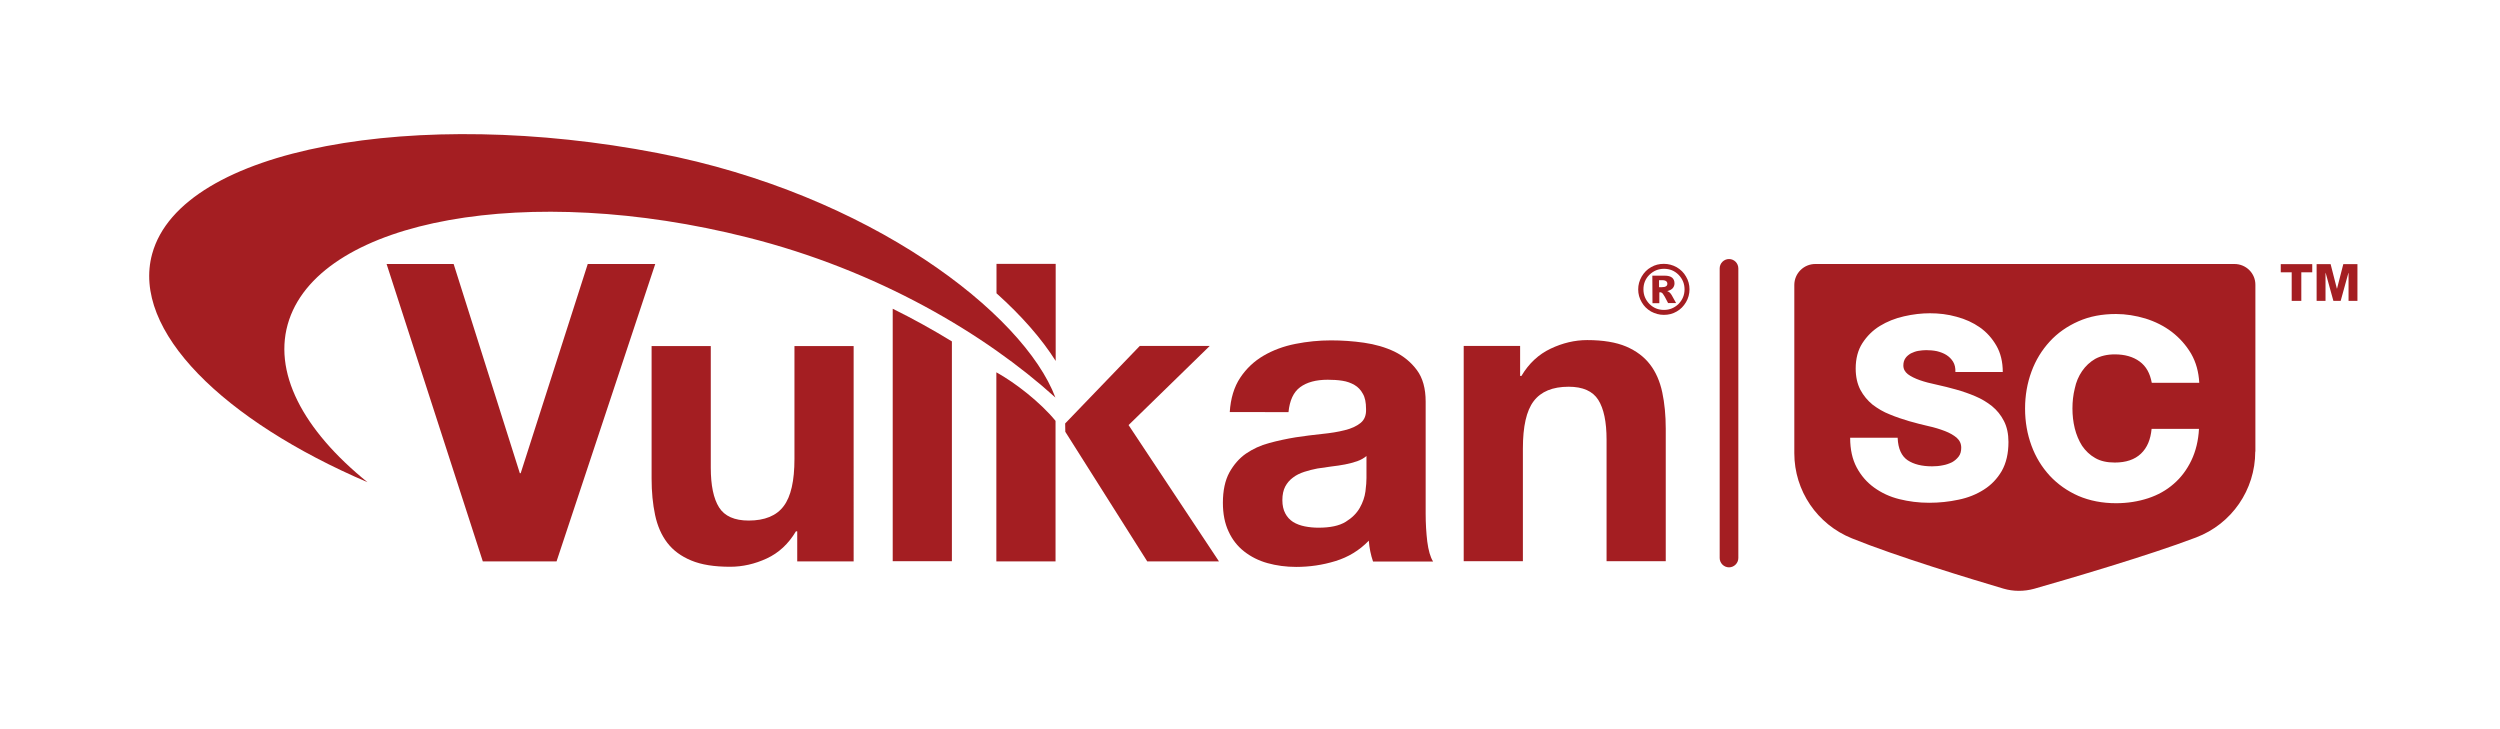
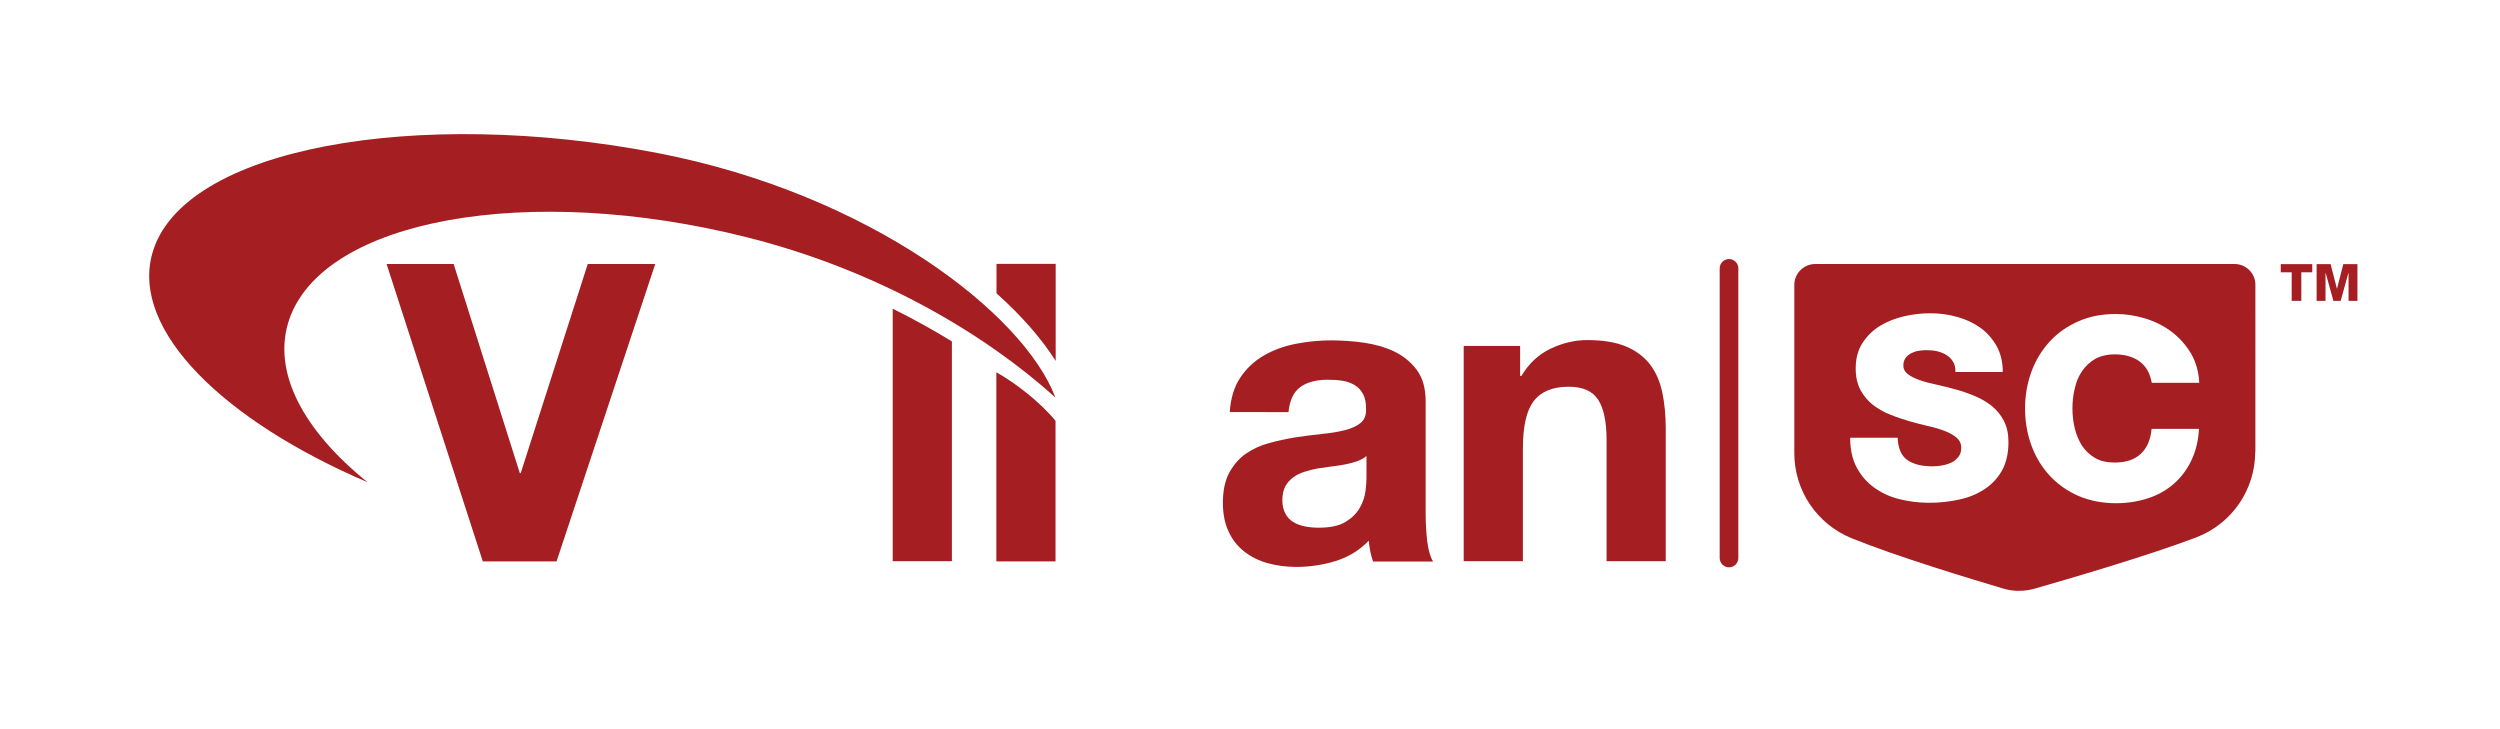
<svg xmlns="http://www.w3.org/2000/svg" version="1.1" id="Vulkan" x="0px" y="0px" viewBox="0 0 1715 500" enable-background="new 0 0 1715 500" xml:space="preserve">
  <g>
    <path fill="#A41E22" d="M724.1,385.1h-40.6c0,0,0-99,0-129.7c13,7.2,30.1,20.5,40.6,33.3V385.1z" />
    <g>
      <path fill="#A41E22" d="M381.8,385.1h-50.6l-66-204h46l45.4,143.5h0.6l46-143.5h46.3L381.8,385.1z" />
-       <path fill="#A41E22" d="M585.5,385.1h-38.6v-20.6h-0.9c-5.1,8.6-11.8,14.8-20,18.6c-8.2,3.8-16.6,5.7-25.1,5.7    c-10.9,0-19.8-1.4-26.7-4.3c-7-2.9-12.4-6.9-16.4-12.1c-4-5.2-6.8-11.6-8.4-19.1c-1.6-7.5-2.4-15.9-2.4-25v-90.9h40.6v83.4    c0,12.2,1.9,21.3,5.7,27.3c3.8,6,10.6,9,20.3,9c11,0,19.1-3.3,24-9.9c5-6.6,7.4-17.4,7.4-32.4v-77.4h40.6V385.1z" />
    </g>
-     <polygon fill="#A41E22" points="730.8,296.2 730.7,290.5 781.9,237.3 829.9,237.3 774.2,291.6 836.2,385.1 787,385.1  " />
    <path fill="#A41E22" d="M843.6,282.8c0.6-9.5,3-17.4,7.2-23.7c4.2-6.3,9.5-11.3,16-15.1c6.5-3.8,13.8-6.5,21.9-8.1   c8.1-1.6,16.2-2.4,24.4-2.4c7.4,0,15,0.5,22.6,1.6c7.6,1.1,14.6,3.1,20.9,6.1c6.3,3.1,11.4,7.3,15.4,12.7c4,5.4,6,12.6,6,21.6v76.9   c0,6.7,0.4,13.1,1.1,19.1c0.8,6.1,2.1,10.7,4,13.7h-41.2c-0.8-2.3-1.4-4.6-1.9-7c-0.5-2.4-0.8-4.8-1-7.3   c-6.5,6.7-14.1,11.3-22.9,14c-8.8,2.7-17.7,4-26.9,4c-7,0-13.6-0.9-19.7-2.6c-6.1-1.7-11.4-4.4-16-8c-4.6-3.6-8.2-8.2-10.7-13.7   c-2.6-5.5-3.9-12.1-3.9-19.7c0-8.4,1.5-15.3,4.4-20.7c3-5.4,6.8-9.8,11.4-13c4.7-3.2,10-5.7,16-7.3c6-1.6,12-2.9,18.1-3.9   c6.1-0.9,12.1-1.7,18-2.3c5.9-0.6,11.1-1.4,15.7-2.6c4.6-1.1,8.2-2.8,10.9-5c2.7-2.2,3.9-5.4,3.7-9.6c0-4.4-0.7-7.9-2.2-10.4   c-1.4-2.6-3.3-4.6-5.7-6c-2.4-1.4-5.1-2.4-8.3-2.9c-3.1-0.5-6.5-0.7-10.1-0.7c-8,0-14.3,1.7-18.9,5.1c-4.6,3.4-7.2,9.1-8,17.1   H843.6z M937.4,312.8c-1.7,1.5-3.9,2.7-6.4,3.6c-2.6,0.9-5.3,1.6-8.3,2.2c-3,0.6-6,1-9.3,1.4c-3.2,0.4-6.5,0.9-9.7,1.4   c-3,0.6-6,1.3-9,2.3c-3,1-5.5,2.2-7.7,3.9c-2.2,1.6-4,3.7-5.3,6.1c-1.3,2.5-2,5.6-2,9.4c0,3.6,0.7,6.7,2,9.1   c1.3,2.5,3.1,4.4,5.4,5.9c2.3,1.4,5,2.4,8,3c3.1,0.6,6.2,0.9,9.4,0.9c8,0,14.2-1.3,18.6-4c4.4-2.7,7.6-5.9,9.7-9.6   c2.1-3.7,3.4-7.5,3.9-11.3c0.5-3.8,0.7-6.9,0.7-9.1V312.8z" />
    <path fill="#A41E22" d="M1004.2,237.3h38.6v20.6h0.9c5.1-8.6,11.8-14.8,20-18.7c8.2-3.9,16.6-5.9,25.1-5.9   c10.9,0,19.8,1.5,26.7,4.4c7,3,12.4,7.1,16.4,12.3c4,5.2,6.8,11.6,8.4,19.1c1.6,7.5,2.4,15.9,2.4,25v90.9h-40.6v-83.4   c0-12.2-1.9-21.3-5.7-27.3c-3.8-6-10.6-9-20.3-9c-11,0-19,3.3-24,9.9c-5,6.6-7.4,17.4-7.4,32.4v77.4h-40.6V237.3z" />
    <g>
      <path fill="#A41E22" d="M612.4,211.8v173.2h40.6V234.2C639.9,226.2,626.4,218.7,612.4,211.8z" />
    </g>
    <path fill="#A41E22" d="M198.4,219.2c23.5-68.9,164.2-94.2,314.1-56.4c90,22.6,163.5,66.5,211.5,109.9   C702.3,215.1,596.7,133.1,451.2,105c-164.5-31.8-326.7-3.9-346.8,69.1c-14.5,52.7,49.2,114.5,147.7,156.7   C207.8,295,186.3,254.8,198.4,219.2z" />
    <g>
      <path fill="#A41E22" d="M724.2,247.6V181h-40.6v20.2C700.9,216.7,714.6,232.4,724.2,247.6z" />
    </g>
  </g>
  <path fill="#A41E22" d="M1186.1,177.7c-3.5,0-6.4,2.9-6.4,6.4v198.7c0,3.5,2.9,6.4,6.4,6.4c3.5,0,6.4-2.9,6.4-6.4V184.2  C1192.5,180.6,1189.7,177.7,1186.1,177.7z" />
  <path fill="#A41E22" d="M1532.8,181.1h-287.5c-7.9,0-14.4,6.4-14.4,14.4v115.4c0,25.8,15.7,48.8,39.5,58.4c30.3,12.3,82,28,104,34.5  c6.8,2,14.1,2,21,0.1c23.1-6.6,78.5-22.8,111.1-35.2c24.5-9.3,40.6-32.7,40.6-58.9h0.1V195.5  C1547.3,187.6,1540.9,181.1,1532.8,181.1z M1373.2,323.1c-3.1,5.3-7.2,9.6-12.3,12.8c-5,3.2-10.9,5.6-17.4,6.9  c-6.5,1.4-13.2,2.1-20.1,2.1c-7.3,0-14.1-0.9-20.5-2.5c-6.5-1.6-12.2-4.3-17.2-7.9c-5-3.6-9-8.2-12-13.8c-3-5.6-4.5-12.4-4.5-20.4  h32.6v0.2c0.3,7.4,2.7,12.4,6.8,15.2c4.2,2.8,9.8,4.2,16.8,4.2c2.5,0,4.9-0.2,7.3-0.7c2.4-0.4,4.5-1.2,6.4-2.1c1.8-1,3.4-2.4,4.6-4  c1.2-1.6,1.7-3.6,1.7-6c0-2.8-1.1-5-3.1-6.8c-2-1.7-4.7-3.3-8.1-4.6c-3.4-1.3-7.2-2.5-11.4-3.4c-4.3-1-8.7-2.1-13.2-3.4  c-4.4-1.3-8.9-2.8-13.2-4.6c-4.4-1.7-8.2-4-11.8-6.7c-3.4-2.8-6.2-6.1-8.4-10.2c-2.1-4.1-3.2-8.9-3.2-14.6c0-6.7,1.5-12.6,4.6-17.4  c3.1-4.8,7.1-8.8,12-11.8s10.4-5.2,16.5-6.6c6.1-1.4,12-2.1,17.8-2.1c6.2,0,12.3,0.7,18.3,2.4c6,1.6,11.3,4,16,7.3  c4.7,3.3,8.4,7.5,11.3,12.5c2.9,5,4.4,11.1,4.4,18.1h-32.5c0.1-2.8-0.4-5.1-1.6-7.1c-1.2-1.9-2.7-3.4-4.6-4.6  c-1.9-1.2-4.1-2-6.5-2.6c-2.5-0.5-4.9-0.7-7.4-0.7c-1.7,0-3.5,0.2-5.4,0.5c-1.8,0.3-3.5,1-5,1.7c-1.5,0.9-2.8,1.9-3.7,3.2  c-1,1.4-1.5,3.1-1.5,5.1c0,2.5,1.1,4.4,3.1,6c2,1.5,4.8,2.9,8.2,4.1c3.4,1.2,7.3,2.2,11.6,3.1c4.3,1,8.8,2,13.2,3.3  c4.6,1.3,9,2.8,13.2,4.6c4.3,1.8,8.1,4.1,11.5,6.8c3.4,2.8,6.1,6.1,8.2,10.2c2.1,4.1,3.1,8.9,3.1,14.4  C1377.8,311,1376.3,317.6,1373.2,323.1z M1467.8,248c-4.5-3.3-10.2-4.9-17.1-4.9c-5.2,0-9.7,1.1-13.4,3.1c-3.6,2.1-6.6,4.9-9,8.4  c-2.4,3.5-4.1,7.5-5,11.9c-1.1,4.4-1.6,9-1.6,13.7c0,4.7,0.5,9.2,1.6,13.7c1.1,4.4,2.8,8.4,5,11.9c2.4,3.5,5.3,6.3,9,8.4  c3.6,2.1,8.1,3.1,13.4,3.1c7.7,0,13.7-2,18-6.1c4.3-4.1,6.6-9.7,7.3-17h32.5c-0.4,8-2.2,15.3-5.2,21.6c-3,6.3-7.1,11.8-12.1,16.1  c-5,4.4-10.9,7.7-17.6,9.9c-6.7,2.2-14.1,3.4-22,3.4c-9.4,0-18.1-1.7-25.8-5c-7.7-3.4-14.2-8-19.7-13.9c-5.4-5.9-9.6-12.7-12.5-20.6  c-2.9-7.9-4.4-16.3-4.4-25.4s1.5-17.5,4.4-25.4c2.9-7.9,7.1-14.7,12.5-20.6c5.4-5.9,12-10.5,19.7-13.9c7.7-3.4,16.2-5,25.8-5  c6.7,0,13.5,1.1,20.2,3.1c6.7,2.1,12.7,5.1,18.1,9.2c5.3,4.1,9.7,9,13.2,14.9c3.4,5.9,5.2,12.6,5.6,20h-32.6v-0.1  C1474.9,256.1,1472.3,251.3,1467.8,248z" />
  <g id="TM_2_">
    <path fill="#A41E22" d="M1586.2,186.8h-7.5v19.6h-6.6v-19.6h-7.5v-5.6h21.6L1586.2,186.8L1586.2,186.8z" />
    <path fill="#A41E22" d="M1589.1,181.2h9.7l4.3,16.8h0.1l4.3-16.8h9.7v25.2h-6.1v-19.2h-0.1l-5.3,19.2h-5l-5.3-19.2h-0.1v19.2h-6.1   V181.2L1589.1,181.2z" />
  </g>
  <g>
-     <path fill="#A41E22" d="M1159,198.5c0,3.1-0.8,6.1-2.4,8.8s-3.7,4.9-6.4,6.4c-2.7,1.6-5.6,2.3-8.8,2.3c-3.1,0-6-0.8-8.8-2.3   c-2.7-1.6-4.9-3.7-6.4-6.4c-1.6-2.7-2.4-5.6-2.4-8.8c0-3.1,0.8-6,2.4-8.8c1.6-2.7,3.7-4.9,6.4-6.4c2.7-1.6,5.6-2.3,8.8-2.3   c3.1,0,6.1,0.8,8.8,2.3c2.7,1.6,4.9,3.7,6.4,6.4C1158.2,192.4,1159,195.3,1159,198.5z M1155.6,198.5c0-3.9-1.4-7.2-4.1-10   c-2.8-2.8-6.1-4.1-10-4.1c-3.9,0-7.2,1.4-10,4.1c-2.8,2.8-4.1,6.1-4.1,10s1.4,7.2,4.1,10c2.8,2.8,6.1,4.1,10,4.1   c3.9,0,7.2-1.4,10-4.1C1154.2,205.7,1155.6,202.4,1155.6,198.5z M1133.5,189.1h8.4c2.4,0,4.1,0.5,5.2,1.4c1.1,1,1.6,2.2,1.6,3.9   c0,1.3-0.4,2.3-1.2,3.3c-0.8,0.9-2.1,1.6-3.8,2c0.7,0.3,1.2,0.6,1.6,0.9c0.5,0.4,1,1.1,1.5,1.9c0,0.1,1,1.9,3,5.4h-5.5   c-1.8-3.6-3-5.7-3.6-6.4c-0.6-0.7-1.2-1-1.8-1c-0.1,0-0.3,0-0.6,0.1v7.4h-4.7L1133.5,189.1L1133.5,189.1z M1138.1,197h2   c1.3,0,2.3-0.2,2.9-0.7c0.6-0.4,0.8-1,0.8-1.7c0-0.7-0.3-1.3-0.8-1.7c-0.5-0.4-1.4-0.7-2.7-0.7h-2.2L1138.1,197L1138.1,197z" />
-   </g>
+     </g>
</svg>